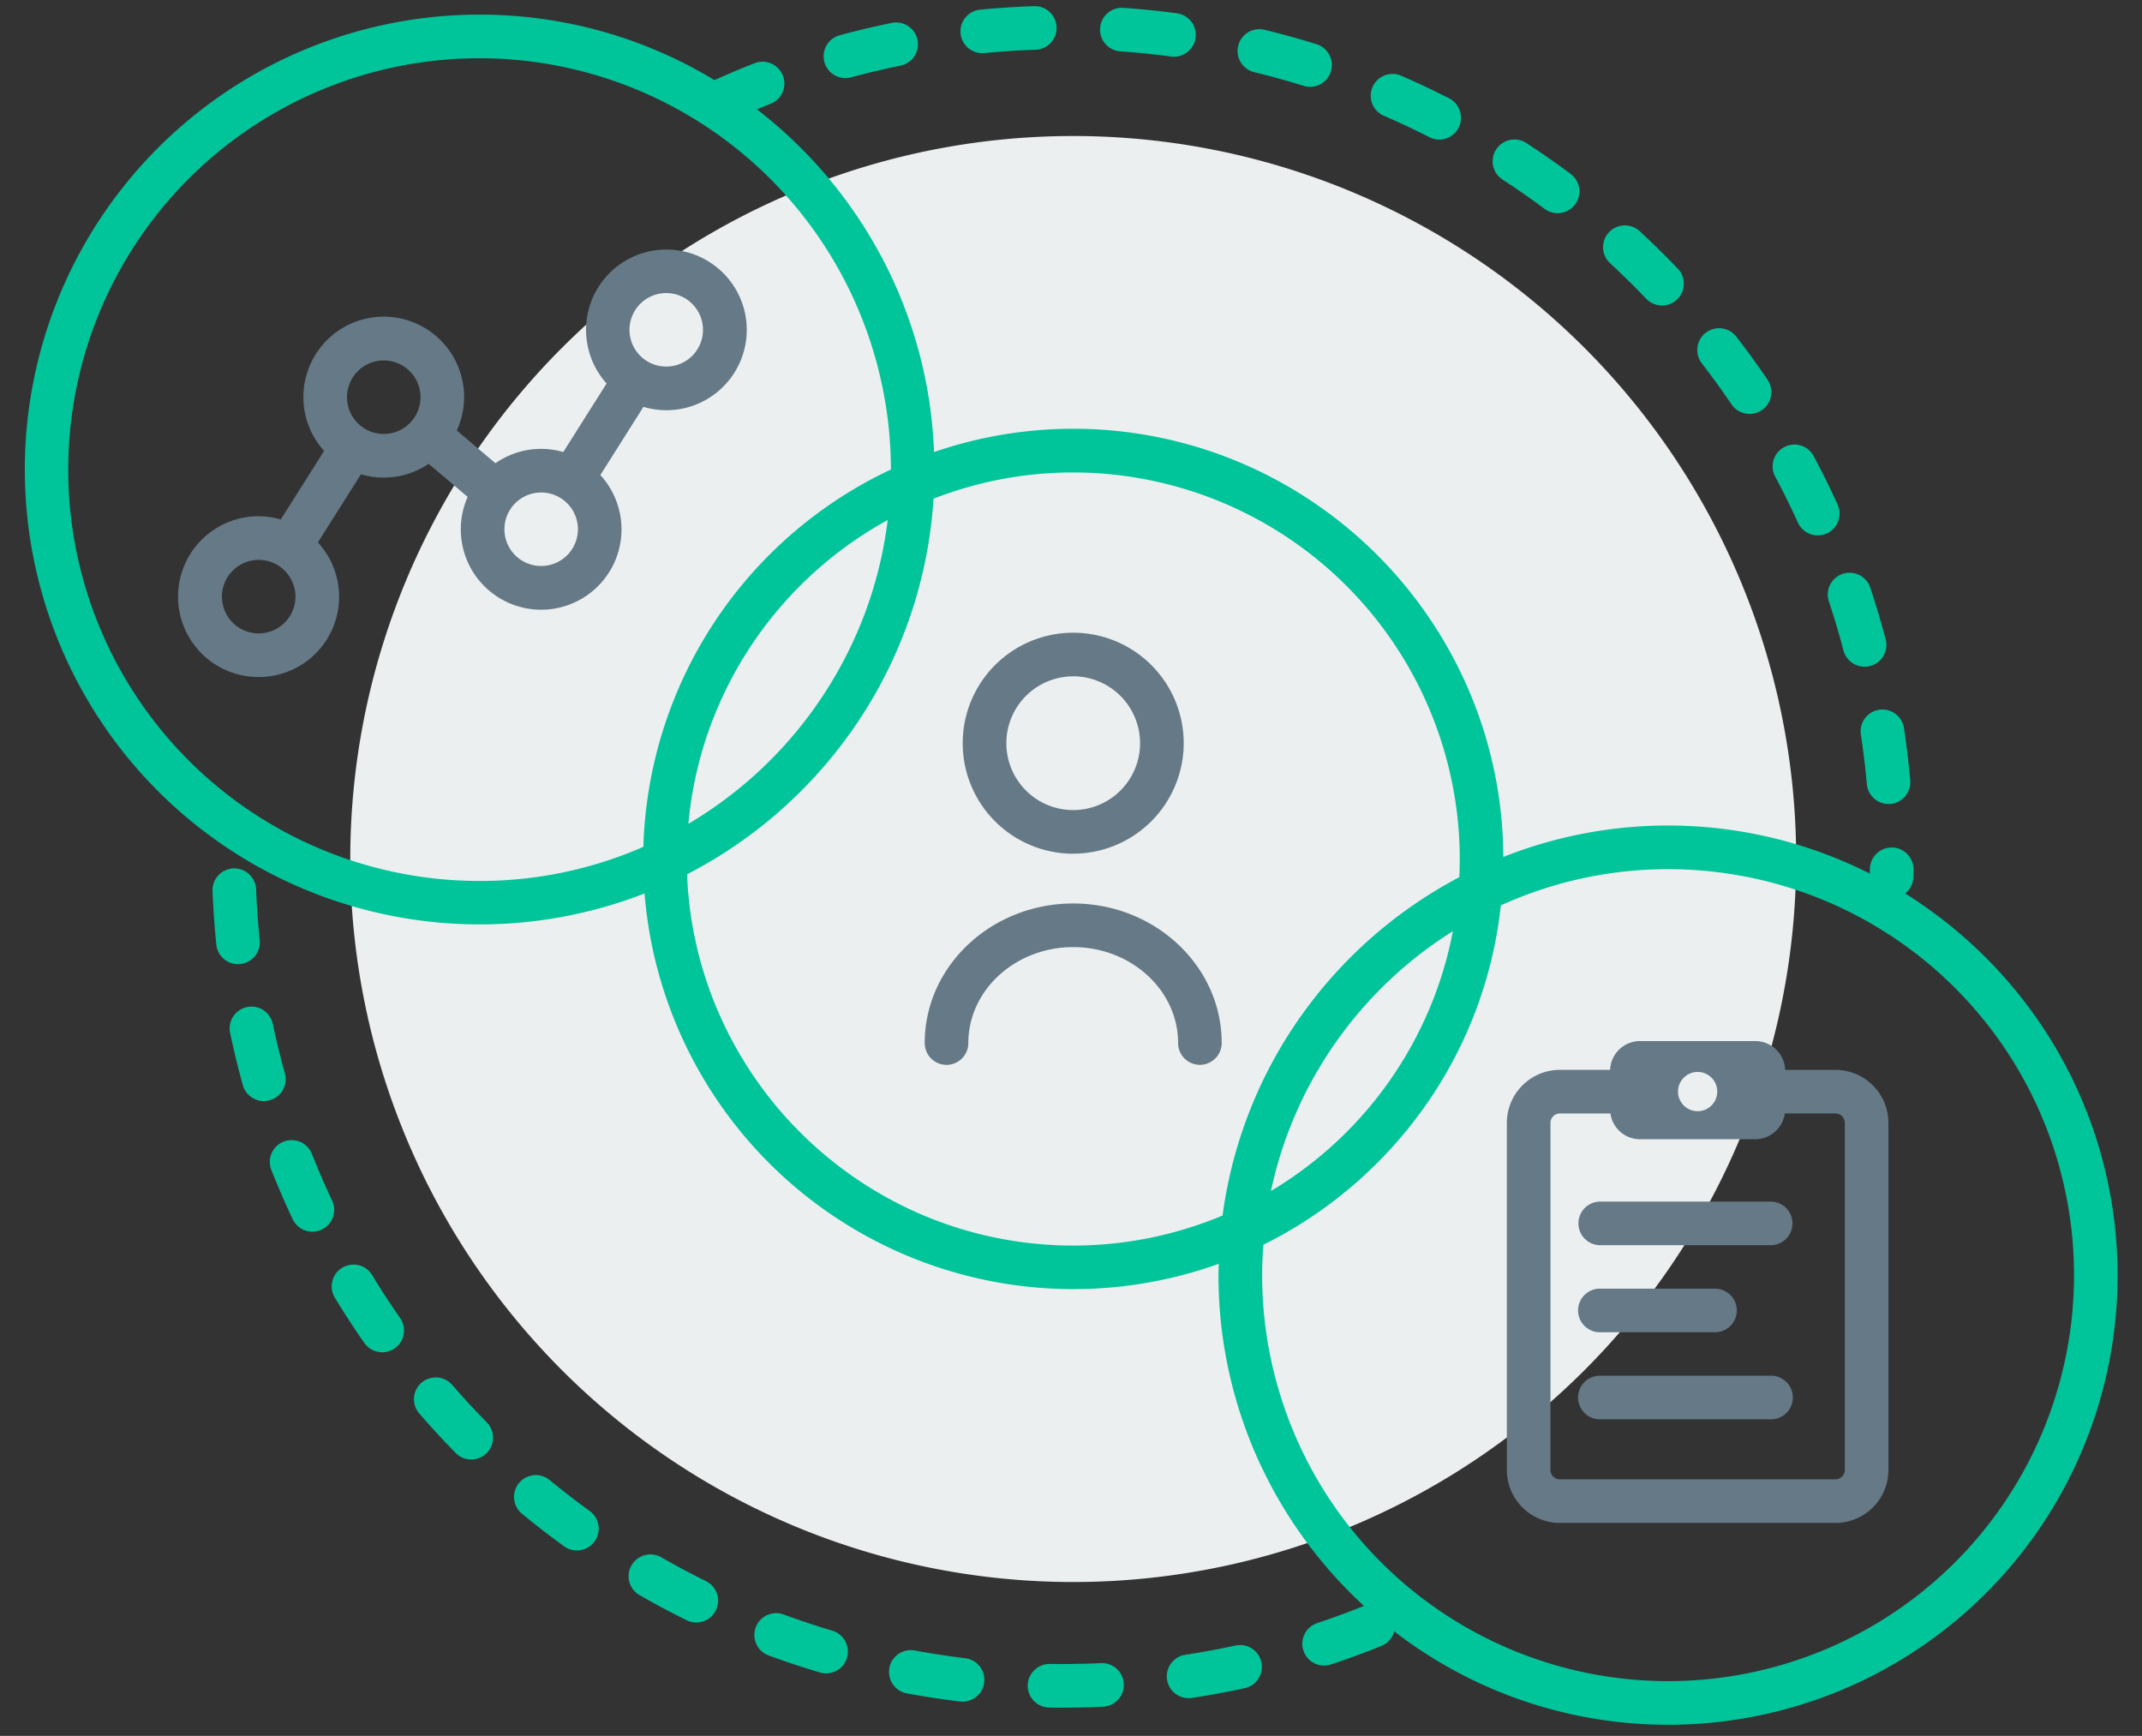
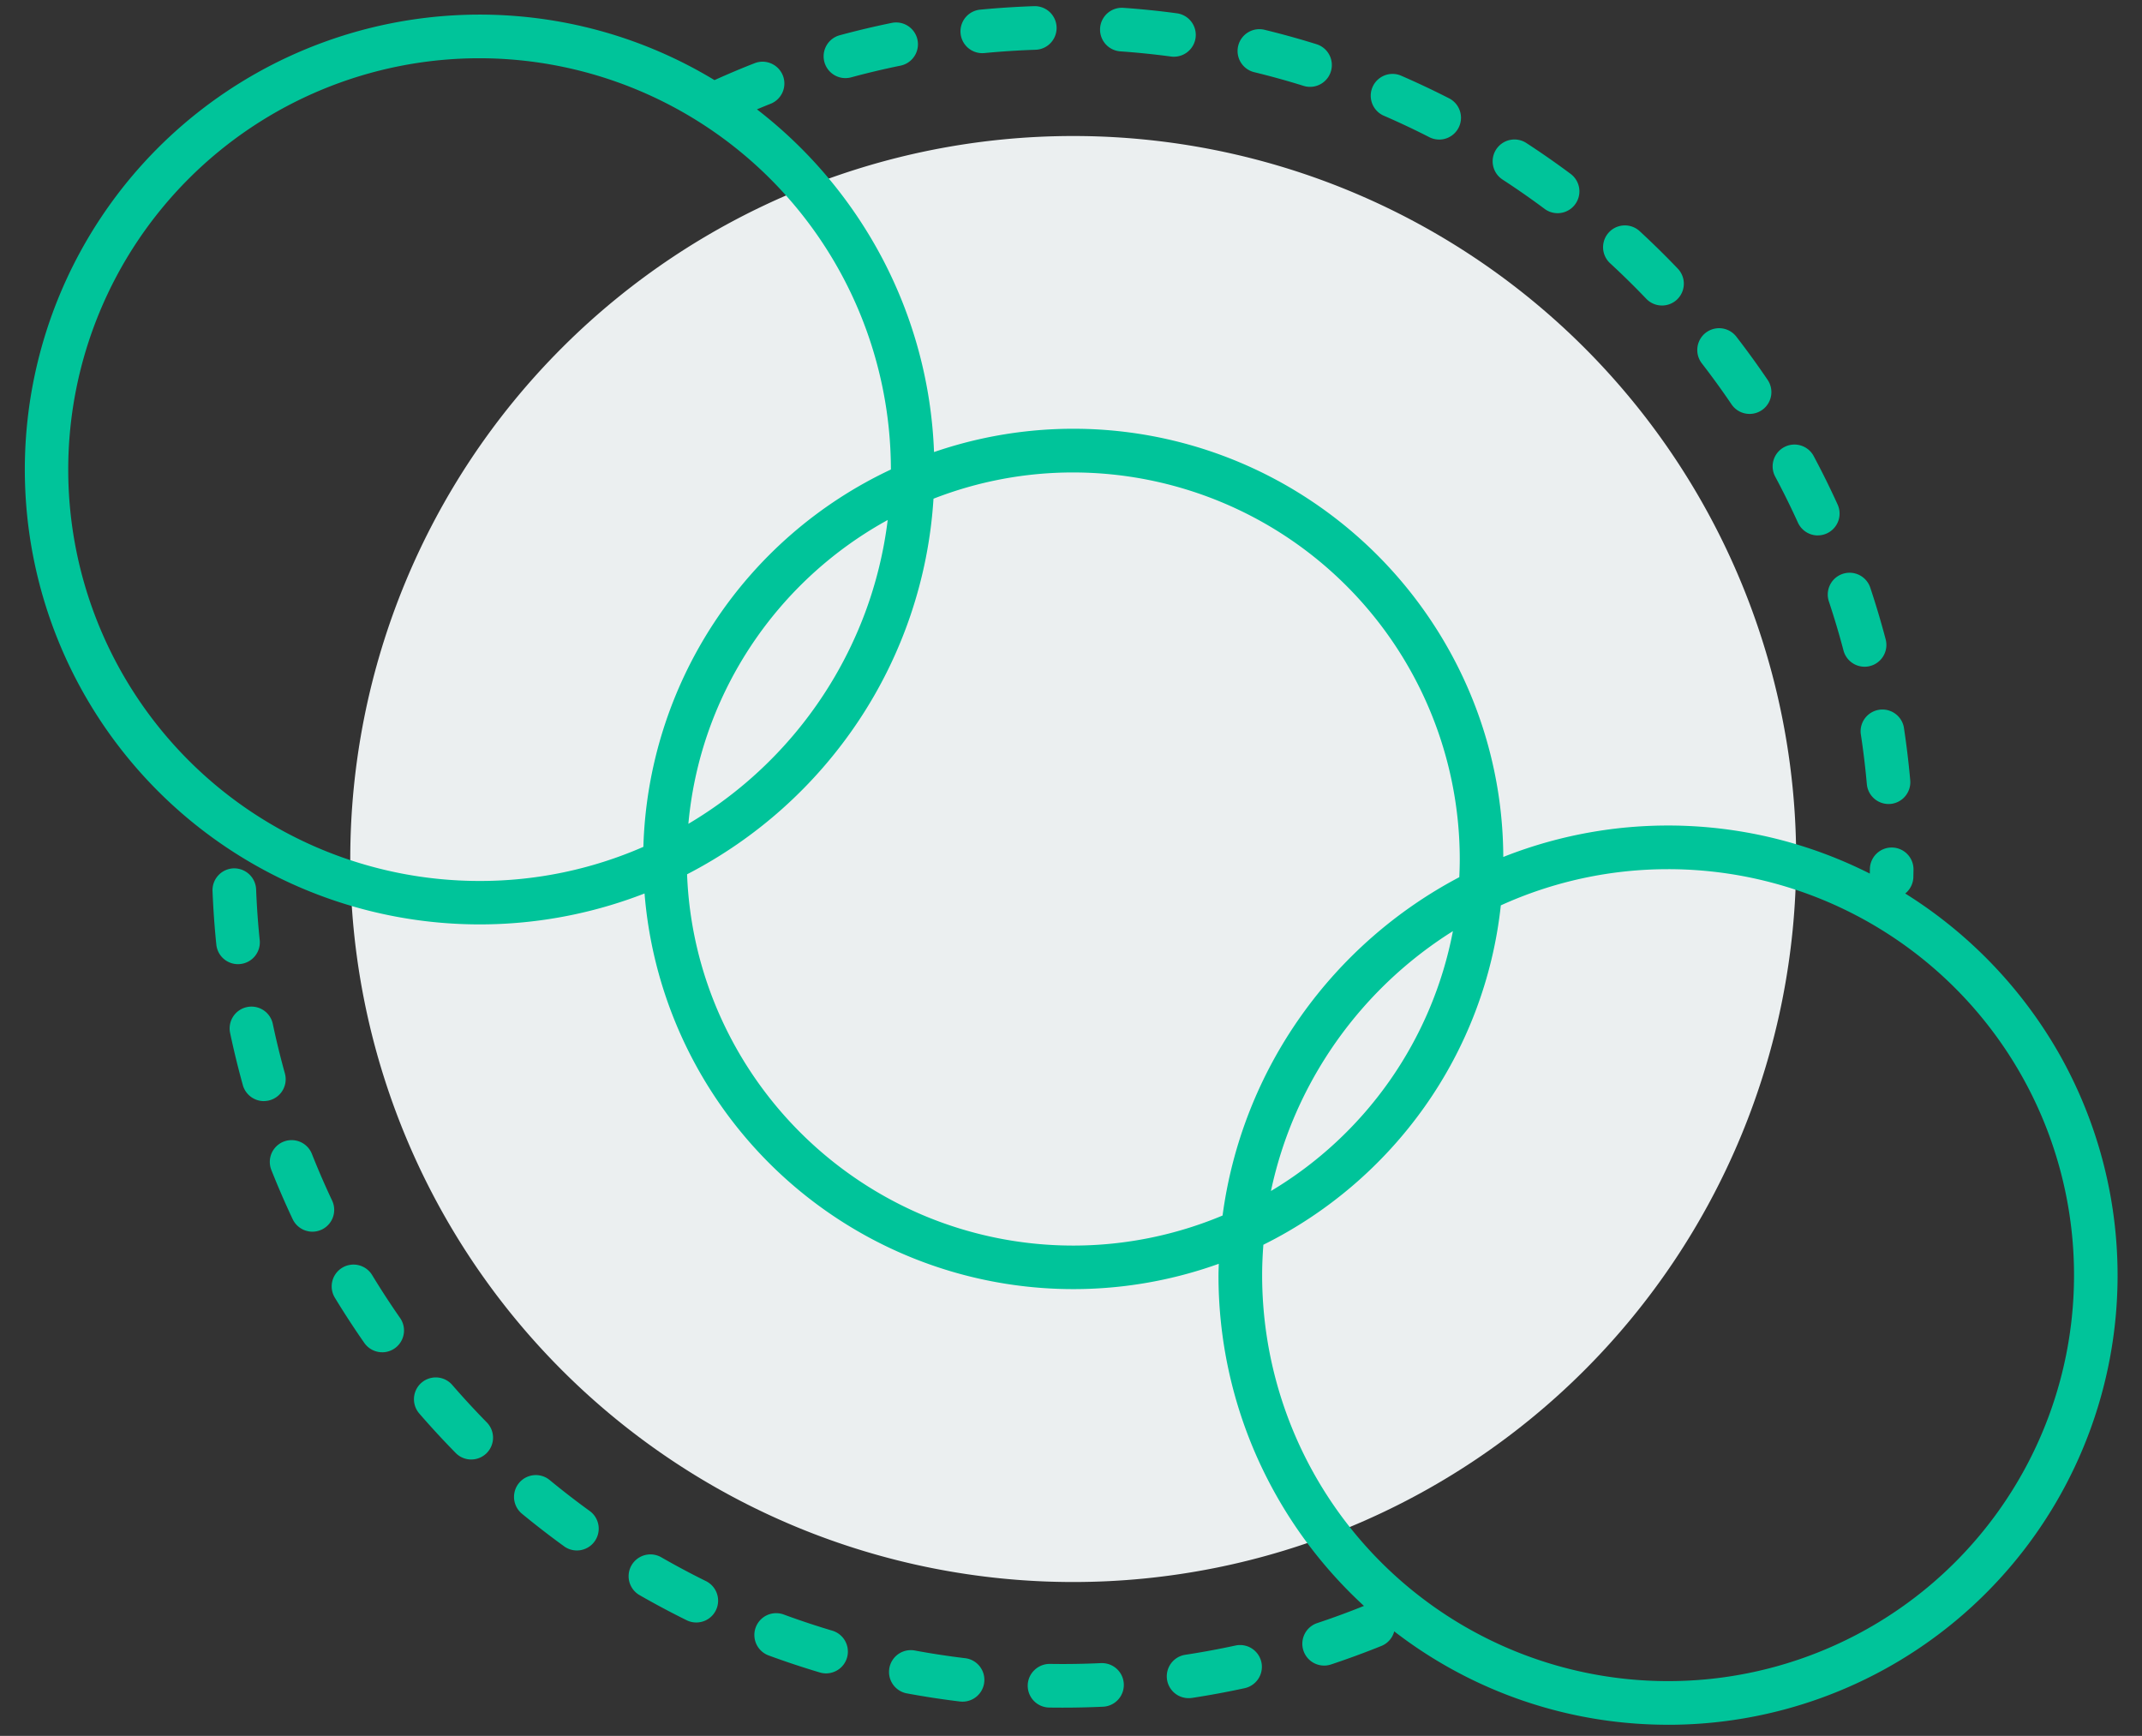
<svg xmlns="http://www.w3.org/2000/svg" id="Carousel_Open_data" data-name="Carousel Open data" width="348" height="282" viewBox="0 0 348 282">
  <rect x="0" y="0" width="348" height="282" fill="#333333" stroke="none" />
  <path id="Fill_1" data-name="Fill 1" d="M234.908,117.454A117.454,117.454,0,1,1,117.454,0,117.454,117.454,0,0,1,234.908,117.454" transform="translate(56.906 22.096)" fill="#ebeff0" />
-   <path id="Fill_3" data-name="Fill 3" d="M269.216,206.886H224.455a8.625,8.625,0,0,1-8.615-8.616V141.895a8.625,8.625,0,0,1,8.615-8.616h8.162a4.861,4.861,0,0,1,4.859-4.677H256.2a4.861,4.861,0,0,1,4.859,4.677h8.161a8.625,8.625,0,0,1,8.616,8.616V198.27A8.625,8.625,0,0,1,269.216,206.886Zm-44.761-66.521a1.531,1.531,0,0,0-1.528,1.53V198.27a1.531,1.531,0,0,0,1.528,1.53h44.761a1.532,1.532,0,0,0,1.53-1.53V141.895a1.532,1.532,0,0,0-1.53-1.53h-8.211a4.9,4.9,0,0,1-1.611,2.979,4.837,4.837,0,0,1-3.2,1.206h-18.72a4.836,4.836,0,0,1-3.2-1.206,4.9,4.9,0,0,1-1.611-2.979Zm22.381-6.75a3.19,3.19,0,1,0,3.191,3.189A3.193,3.193,0,0,0,246.836,133.615Zm11.927,56.437H230.954a3.544,3.544,0,0,1,0-7.088h27.808a3.544,3.544,0,0,1,0,7.088Zm-9.109-14.144h-18.7a3.543,3.543,0,1,1,0-7.086h18.7a3.543,3.543,0,1,1,0,7.086Zm9.109-14.143H230.954a3.544,3.544,0,0,1,0-7.087h27.808a3.544,3.544,0,0,1,0,7.087Zm-92.791-29.3a3.547,3.547,0,0,1-3.542-3.543c0-8.593-7.644-15.584-17.04-15.584s-17.04,6.991-17.04,15.584a3.543,3.543,0,1,1-7.086,0c0-12.5,10.823-22.671,24.125-22.671s24.125,10.17,24.125,22.671A3.547,3.547,0,0,1,165.972,132.462Zm-20.582-34.3a17.951,17.951,0,1,1,17.95-17.951A17.97,17.97,0,0,1,145.39,98.161Zm0-28.814a10.863,10.863,0,1,0,10.863,10.864A10.876,10.876,0,0,0,145.39,69.347Zm-132.332.112a13.058,13.058,0,1,1,3.591-25.6l7.038-11.133A13.057,13.057,0,1,1,45.248,29.41l6.275,5.321a12.933,12.933,0,0,1,11.019-1.819L69.58,21.779a13.053,13.053,0,1,1,5.986,3.793l-7,11.077A13.053,13.053,0,1,1,47.009,40.2l-6.334-5.372a12.984,12.984,0,0,1-11,1.692l-7,11.078a13.035,13.035,0,0,1-9.612,21.865Zm0-19.03A5.971,5.971,0,1,0,19.03,56.4,5.979,5.979,0,0,0,13.058,50.429ZM58.951,39.485a5.971,5.971,0,1,0,5.972,5.972A5.978,5.978,0,0,0,58.951,39.485ZM33.377,18.031A5.971,5.971,0,1,0,39.349,24,5.978,5.978,0,0,0,33.377,18.031ZM79.27,7.087a5.971,5.971,0,1,0,5.971,5.971A5.978,5.978,0,0,0,79.27,7.087Z" transform="translate(28.97 40.523)" fill="#657986" />
  <path id="Fill_5" data-name="Fill 5" d="M267,279.191a72.653,72.653,0,0,1-44.486-15.169,3.515,3.515,0,0,1-2.081,2.366c-2.7,1.09-5.457,2.1-8.191,3.01a3.543,3.543,0,1,1-2.233-6.725c2.519-.837,5.072-1.775,7.586-2.787a73.426,73.426,0,0,1-17.26-23.913,72.573,72.573,0,0,1-6.373-29.821c0-.41.014-.822.027-1.22.007-.209.014-.417.019-.625a69.893,69.893,0,0,1-93.292-60.159A73.9,73.9,0,1,1,94.049,4.163a73.592,73.592,0,0,1,18.029,7.851c2.365-1.062,4.5-1.962,6.533-2.751a3.523,3.523,0,0,1,1.283-.242,3.569,3.569,0,0,1,3.3,2.262,3.542,3.542,0,0,1-2.021,4.585c-.538.21-1.083.435-1.61.653l-.588.242a74.411,74.411,0,0,1,20.372,24.218,73.39,73.39,0,0,1,8.4,31.458,69.589,69.589,0,0,1,61.554,8.112,70.254,70.254,0,0,1,25.338,30.606,69.28,69.28,0,0,1,5.591,27.059,72.691,72.691,0,0,1,59.547,2.7l.014-.744a3.544,3.544,0,0,1,3.542-3.49h.054a3.547,3.547,0,0,1,3.49,3.6l-.023,1.21a3.536,3.536,0,0,1-1.321,2.661,73.765,73.765,0,0,1,25.011,26.043,73.006,73.006,0,0,1-63.548,109Zm0-138.99a65.542,65.542,0,0,0-27.169,5.88,69.464,69.464,0,0,1-12.415,32.763,70.511,70.511,0,0,1-26.163,22.37c-.139,1.872-.2,3.441-.2,4.939A65.952,65.952,0,1,0,267,140.2ZM170.361,75.752a62.339,62.339,0,0,0-22.7,4.264,73.425,73.425,0,0,1-12.206,36.137,74.522,74.522,0,0,1-27.829,24.879,62.205,62.205,0,0,0,5.6,23.548,63.1,63.1,0,0,0,33.258,32.051,62.771,62.771,0,0,0,48.141-.165,72.641,72.641,0,0,1,12.73-32.393A73.521,73.521,0,0,1,233.085,141.5c.051-1.117.076-2.053.076-2.947A62.87,62.87,0,0,0,170.361,75.752Zm61.686,74.513a66.319,66.319,0,0,0-25.453,29.451,65.519,65.519,0,0,0-4.109,12.768A62.917,62.917,0,0,0,232.047,150.265ZM73.913,8.461a66.827,66.827,0,1,0,0,133.655,66.213,66.213,0,0,0,26.613-5.543,69.968,69.968,0,0,1,40.214-61.3A66.906,66.906,0,0,0,73.913,8.461Zm66.307,75.015A63.06,63.06,0,0,0,111.2,117.52a62.458,62.458,0,0,0-3.363,15.313A67.1,67.1,0,0,0,136.525,98.6,66.449,66.449,0,0,0,140.221,83.476Zm28.436,192.936c-.8,0-1.517-.005-2.2-.016a3.547,3.547,0,0,1-3.487-3.6,3.5,3.5,0,0,1,1.082-2.474,3.552,3.552,0,0,1,2.479-1.015h.038c.69.011,1.4.017,2.1.017,2.047,0,4.126-.048,6.179-.144l.139,0a3.543,3.543,0,0,1,.189,7.083C173.034,276.361,170.84,276.412,168.657,276.412Zm-16.27-.973a3.856,3.856,0,0,1-.429-.024c-2.887-.348-5.788-.792-8.623-1.318a3.543,3.543,0,0,1,.642-7.027,3.6,3.6,0,0,1,.649.06c2.686.5,5.438.918,8.179,1.248a3.543,3.543,0,0,1-.419,7.061Zm36.715-.569a3.543,3.543,0,0,1-.527-7.046c2.727-.416,5.465-.922,8.137-1.5a3.59,3.59,0,0,1,.764-.083,3.544,3.544,0,0,1,.746,7.007c-2.816.614-5.7,1.148-8.582,1.587A3.534,3.534,0,0,1,189.1,274.87Zm-58.891-4.023a3.536,3.536,0,0,1-1.01-.147c-2.781-.828-5.567-1.754-8.28-2.751a3.544,3.544,0,1,1,2.446-6.652c2.579.949,5.221,1.827,7.852,2.61a3.548,3.548,0,0,1,2.387,4.406,3.512,3.512,0,0,1-1.3,1.844A3.573,3.573,0,0,1,130.212,270.847Zm-21.088-8.269a3.516,3.516,0,0,1-1.565-.365c-2.586-1.276-5.179-2.659-7.706-4.111a3.544,3.544,0,0,1,3.532-6.144c2.384,1.371,4.844,2.683,7.311,3.9a3.543,3.543,0,0,1-1.572,6.72Zm-19.4-11.7a3.513,3.513,0,0,1-2.075-.674c-2.337-1.692-4.659-3.488-6.9-5.337a3.544,3.544,0,0,1,4.508-5.468c2.131,1.757,4.335,3.461,6.553,5.067a3.544,3.544,0,0,1-2.083,6.412ZM72.56,236.1a3.514,3.514,0,0,1-2.527-1.061c-2.019-2.054-4.009-4.21-5.914-6.409a3.543,3.543,0,1,1,5.355-4.641c1.812,2.089,3.7,4.136,5.613,6.084A3.544,3.544,0,0,1,72.56,236.1ZM58.1,218.68a3.547,3.547,0,0,1-2.91-1.517c-1.66-2.379-3.261-4.836-4.76-7.3a3.544,3.544,0,1,1,6.057-3.68c1.421,2.34,2.94,4.671,4.515,6.93a3.545,3.545,0,0,1-2.9,5.571ZM46.755,199.092a3.56,3.56,0,0,1-3.207-2.033c-1.238-2.626-2.4-5.316-3.464-7.994a3.543,3.543,0,1,1,6.588-2.61c1.012,2.555,2.118,5.106,3.286,7.583a3.543,3.543,0,0,1-3.2,5.054ZM38.866,177.88a3.557,3.557,0,0,1-3.413-2.6c-.774-2.786-1.47-5.638-2.068-8.476a3.543,3.543,0,0,1,2.736-4.2,3.54,3.54,0,0,1,4.2,2.736c.569,2.7,1.229,5.4,1.963,8.039a3.547,3.547,0,0,1-3.416,4.494Zm-4.2-22.25a3.53,3.53,0,0,1-3.52-3.182c-.3-2.891-.5-5.818-.617-8.7a3.548,3.548,0,0,1,3.4-3.68l.136,0a3.563,3.563,0,0,1,3.545,3.4c.106,2.72.3,5.5.585,8.256a3.542,3.542,0,0,1-3.163,3.886A3.338,3.338,0,0,1,34.662,155.63Zm268.155-26.017a3.543,3.543,0,0,1-3.525-3.228c-.245-2.745-.58-5.509-.994-8.216A3.544,3.544,0,0,1,305.3,117.1c.437,2.86.788,5.773,1.046,8.659a3.547,3.547,0,0,1-3.215,3.844C303.038,129.608,302.934,129.613,302.817,129.613Zm-3.894-22.3a3.546,3.546,0,0,1-3.425-2.641c-.7-2.664-1.5-5.332-2.361-7.93a3.544,3.544,0,1,1,6.725-2.238c.918,2.763,1.756,5.577,2.49,8.363a3.544,3.544,0,0,1-3.429,4.446Zm-7.6-21.33A3.555,3.555,0,0,1,288.1,83.9c-1.14-2.506-2.371-5-3.659-7.411a3.544,3.544,0,1,1,6.252-3.337c1.361,2.55,2.659,5.178,3.857,7.813a3.544,3.544,0,0,1-3.223,5.011ZM280.248,66.242a3.537,3.537,0,0,1-2.935-1.555c-1.533-2.262-3.167-4.516-4.856-6.7a3.544,3.544,0,0,1,5.606-4.336c1.781,2.3,3.5,4.68,5.115,7.061a3.542,3.542,0,0,1-2.929,5.531ZM266.021,48.629a3.516,3.516,0,0,1-2.561-1.093c-1.9-1.987-3.887-3.939-5.907-5.8a3.544,3.544,0,0,1,4.805-5.21c2.13,1.966,4.224,4.022,6.223,6.113a3.543,3.543,0,0,1-2.56,5.992Zm-16.97-15a3.508,3.508,0,0,1-2.113-.7c-2.2-1.642-4.489-3.235-6.793-4.736a3.543,3.543,0,1,1,3.866-5.938c2.419,1.575,4.828,3.255,7.16,4.992a3.543,3.543,0,0,1-2.12,6.385Zm-19.237-11.96a3.505,3.505,0,0,1-1.61-.389c-2.439-1.247-4.96-2.435-7.493-3.531a3.544,3.544,0,0,1,2.814-6.5c2.663,1.153,5.322,2.406,7.9,3.725a3.543,3.543,0,0,1-1.615,6.7Zm-20.976-8.559a3.505,3.505,0,0,1-1.056-.162c-2.627-.819-5.309-1.563-7.973-2.211a3.544,3.544,0,1,1,1.678-6.886c2.818.687,5.646,1.471,8.406,2.333a3.544,3.544,0,0,1-1.056,6.926Zm-75.488-1.42a3.544,3.544,0,0,1-.925-6.964c2.8-.758,5.653-1.435,8.491-2.013a3.544,3.544,0,0,1,1.415,6.945c-2.687.547-5.4,1.189-8.051,1.908A3.581,3.581,0,0,1,133.351,11.687Zm53.383-3.473a3.742,3.742,0,0,1-.476-.032c-2.746-.367-5.516-.65-8.231-.841a3.543,3.543,0,0,1,.253-7.078c.081,0,.164,0,.244.008,2.9.2,5.817.5,8.676.887a3.542,3.542,0,0,1,3.041,3.982A3.554,3.554,0,0,1,186.735,8.214Zm-31.1-.58A3.543,3.543,0,0,1,155.3.563C158.177.287,161.105.1,164,0l.121,0a3.544,3.544,0,0,1,2.585,5.965,3.521,3.521,0,0,1-2.47,1.12c-2.747.091-5.527.27-8.261.532A3.373,3.373,0,0,1,155.631,7.634Z" transform="translate(4 1)" fill="#00c49a" />
</svg>